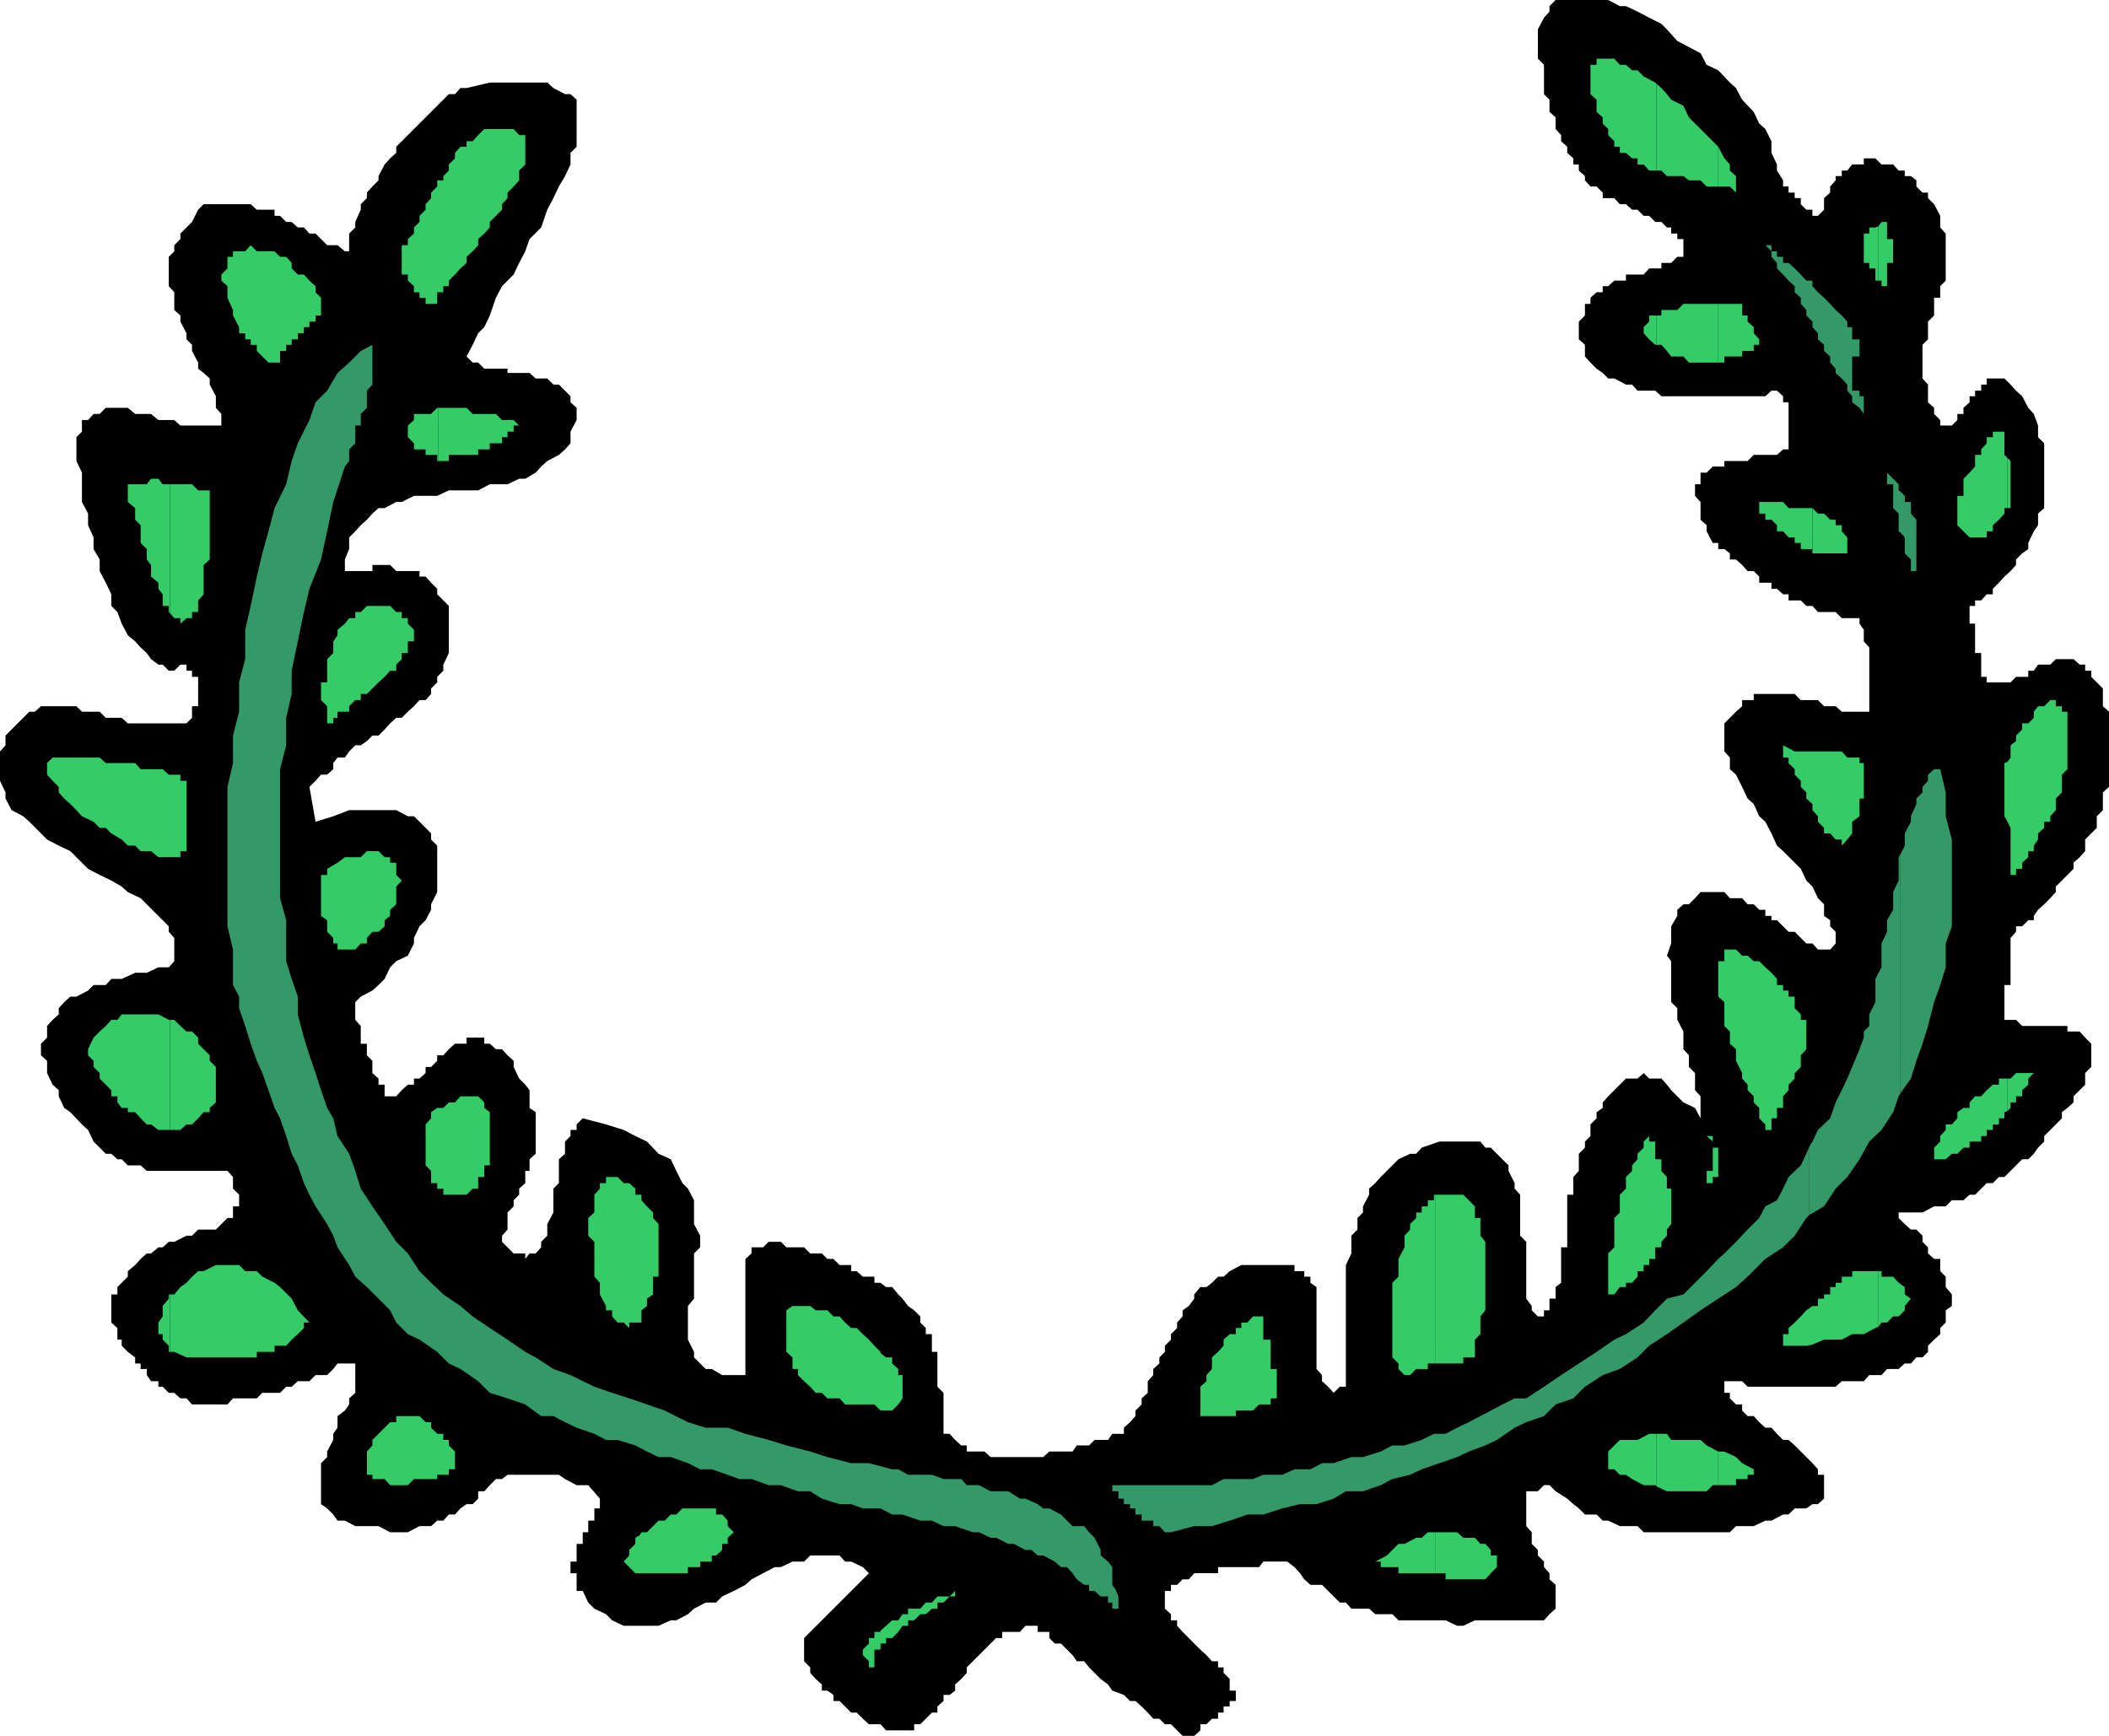
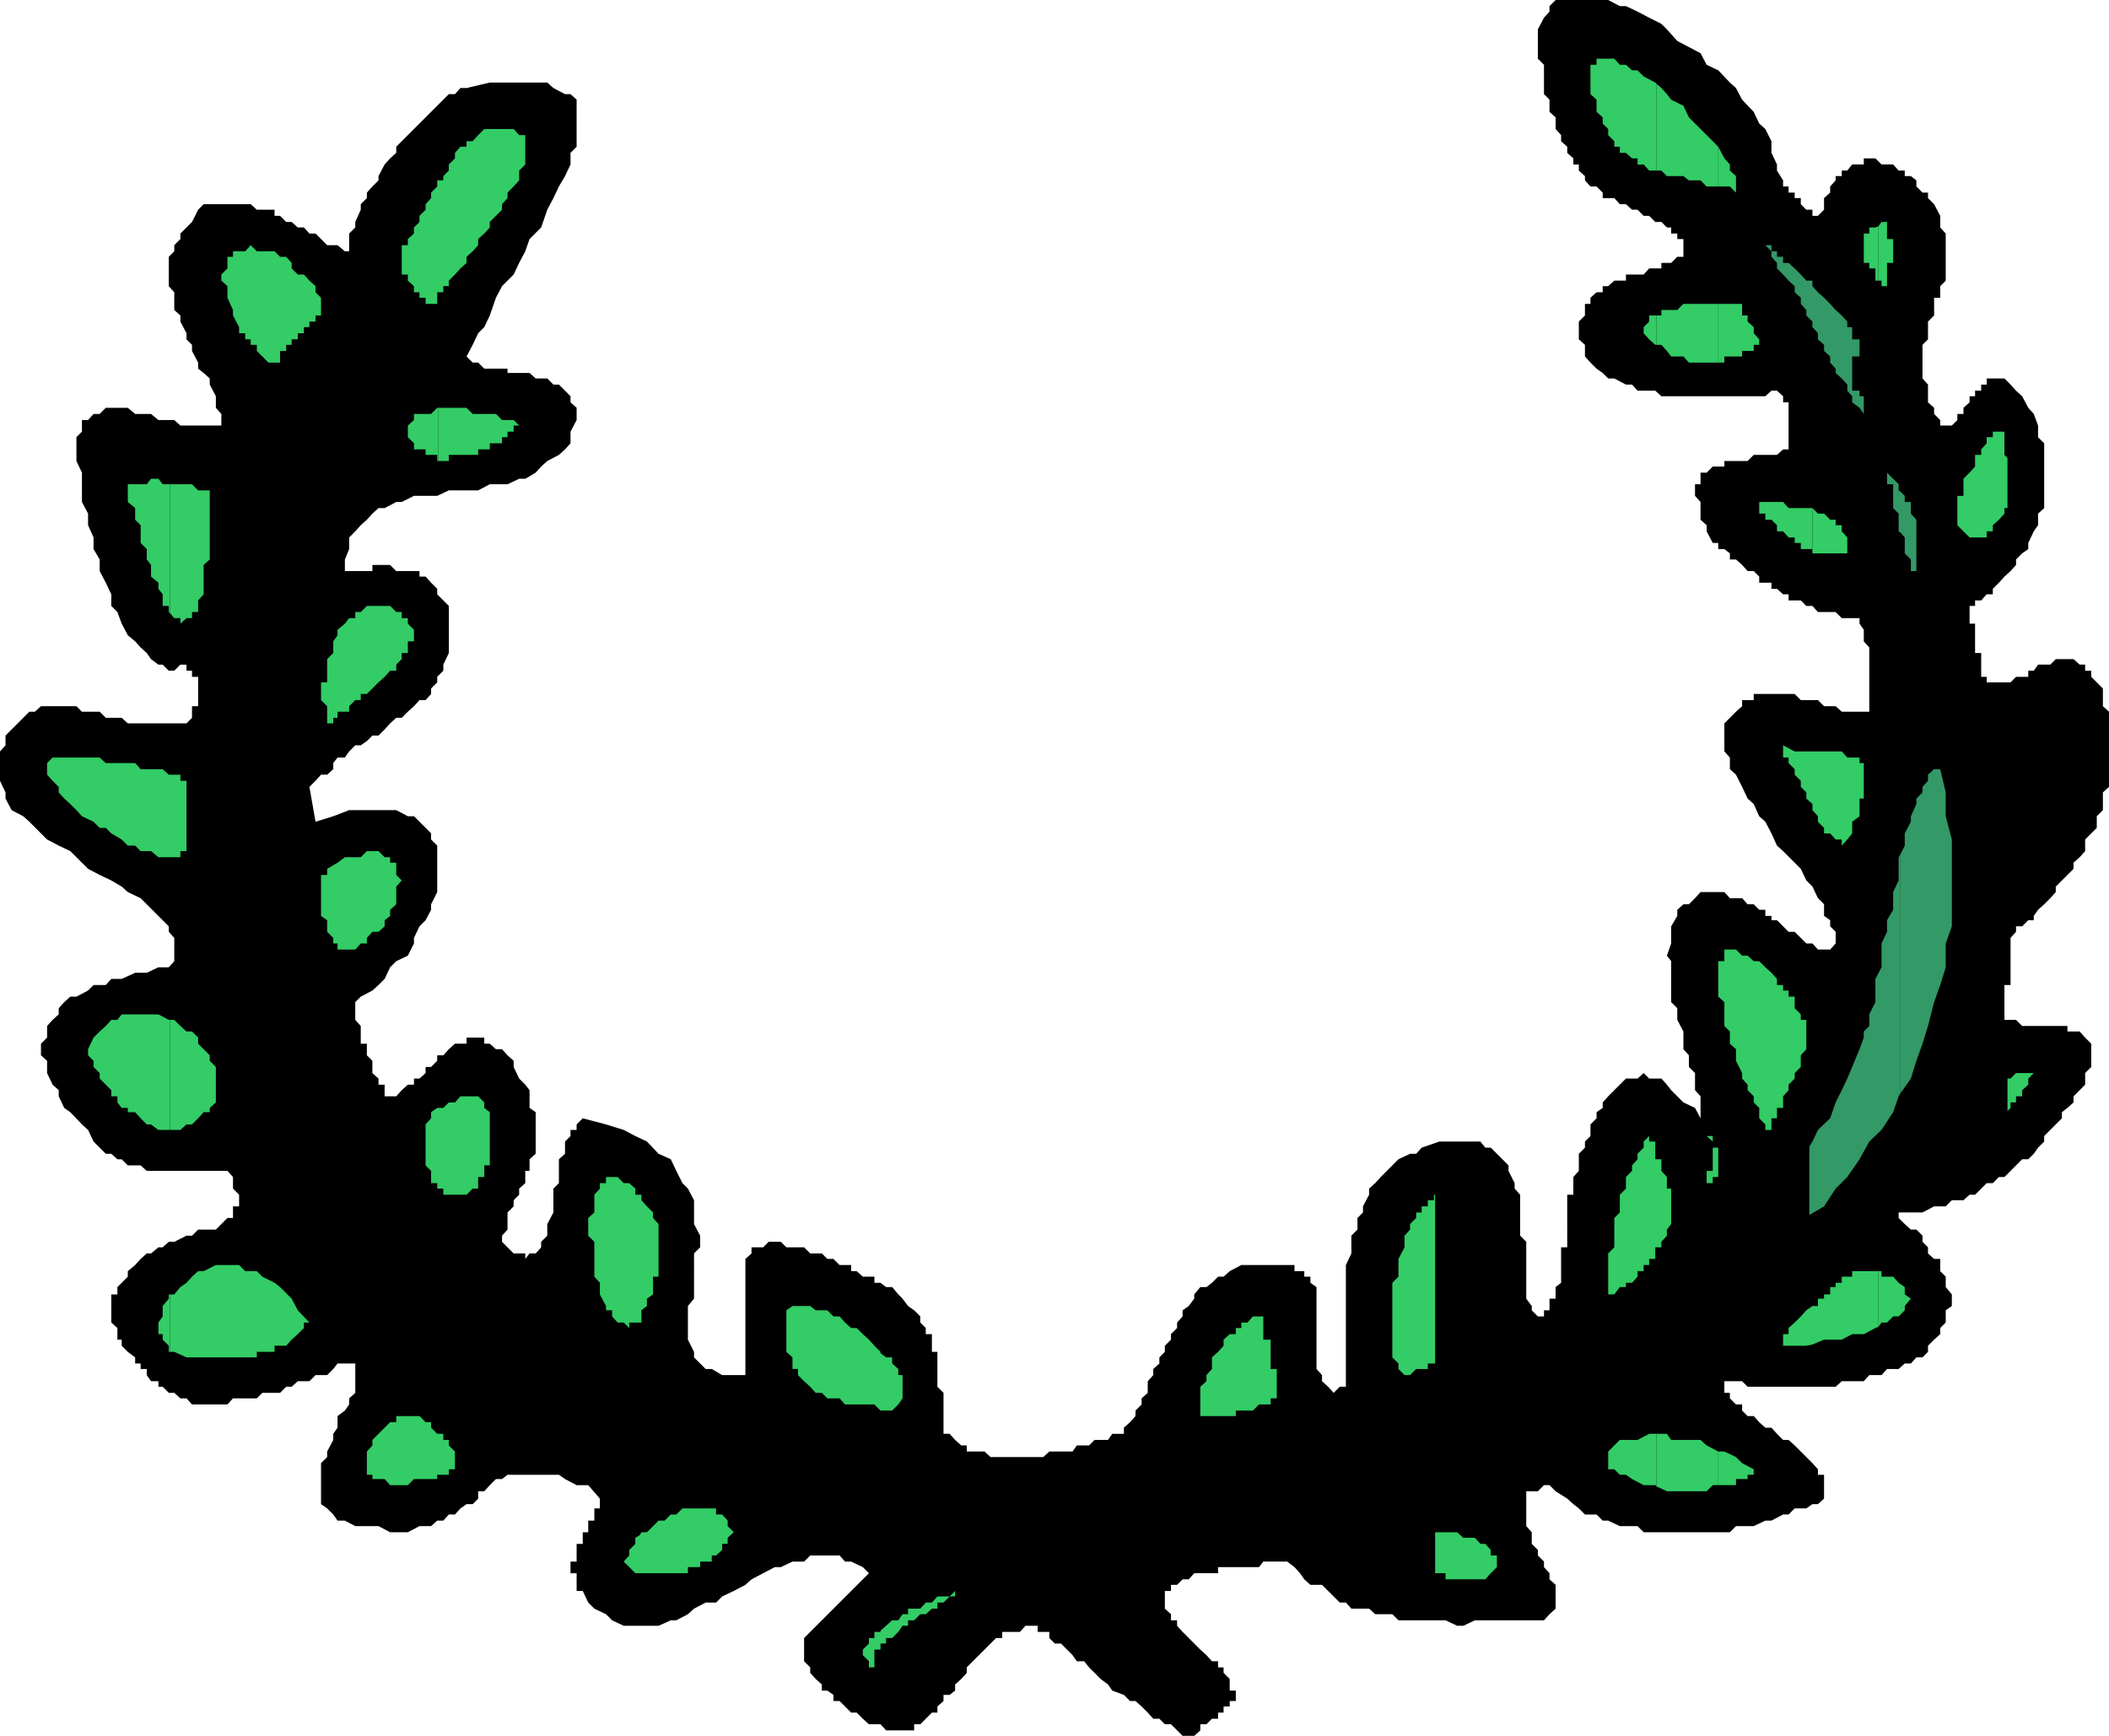
<svg xmlns="http://www.w3.org/2000/svg" width="344.902" height="283.898">
  <path d="M196.3 283v-1h1l.9-.902h1v-1h.902v-1h1v-.899h1V276.5h-1v-1.902l-1-1v-.899h-.903v-1h-1l-.898-1-1-.898-1-1-.899-.903-1-1-.902-1V265h-1v-1l-1-.902v-2.899h1v-1h1l.902-.898h1l.899-1h3.898v-1h6.703l.7-.903h3.898l1.2.903.902 1 .699 1 1 .898h1.898l1 1 .903.899 1 1h1l.898 1h2.902l1 .902h2.797l1 1h7.703l1.899.898h1l1.898-.898H252.5l.902-1 1-.902v-3.899l-1-.898v-1l-.902-1v-.903l-1-1v-.898l-1-1v-1.902l-.898-1v-5.7h1.898l1-1h.902l1 1 1.899 1.2 1 .902.898.7 1 1h1.903l1 1H263l1.902.898h2.899l1 1h14.101l1-1h2.899l1.898-.899h1l1.903-1h.898l1-1h1.902l1-.699h.899l1-.902v-3.899h-1v-.898l-.899-1-2.902-2.903-1-.898h-.898l-1-1-.903-1h-1l-1-.902-.898-1h-1l-.899-.899v-1h-1l-1-1v-.898H282v-1.903h2.902l.899.903h14.398l1-.903h3.602l.898-1h2l.903-1h1.898l1-.898h1l.902-1h1l.899-.902v-1l1-1 1-.899v-1l.898-.898v-2l1-.703v-1.899l-1-1.199v-1.7l-.898-.902v-2h-1l-1-.898v-1l-.899-.902v-1l-1-1h-.902l-1-.899-1-1v-.898h3.902l1.899-1h1.898l1-1h1.903l1-.903H323l1-1 .902-.898h1l1-1h.899l1-1 .898-.902 1-1h1l.903-.899.699-1 1-1v-.898l1-1 .898-.903 1-1v-1l.903-.699 1-.898v-1l1-1 .898-.903V175.5l1-1v-3.8l-1-1-.898-1h-2v-.9h-7.403l-1-1h-1.898v-5.702h1v-7.7l.898-1v-.898h1l1-1h.903v-.7l.699-1 1-.902 1-1 .898-1V145l2.903-2.902v-1l1-.899.898-1v-1.898l1.902-1.903V133.5l1-1v-2.902l1-.899v-12.3l-1-.899v-2.902l-1-1-.902-.899v-1h-1v-1h-.898l-1-.898h-2.903l-.898.898h-2l-.7 1h-.902v1h-2l-.898.899h-3.899v-.899H324v-3.898h-1V102h-.898v-2.902H323v-.899h1l.902-1h1v-.898l1-1 .899-1 1-.903.898-1V91.5l1-1 1-.7v-1l.903-1.902.699-1V84l1-.902V72.5l-1-1v-1.902l-.7-1.899-.902-1-1-1.898-1-.903-.898-1-1-1h-2.899v1H324v1h-1v.903h-.898v1l-1 .898v1h-1v1l-.903.899h-1.898v-.899l-1-1v-1l-1-.898v-2.903l-.899-1v-5.5l.899-.898v-2.902l1-1v-2.899h1v-1.898l.898-.903V38.2l-.898-1v-1.898l-1-1.903-1-1V31.5h-.899l-1-1v-1l-.902-.7h-1v-.902h-1l-.898-1h-1.903l-1-1h-1.898v1h-1.899l-.8 1h-.903v.903h-1v.699l-.898 1v1l-1 .898v1.903l-1 1h-.899v-1h-1l-.902-.903v-1h-1V31.5h-1v-1h-.898v-1l-1-1.602v-1L289.699 25v-1.902l-1-2-1-.899-.898-1.898-1.899-2-1-1.903-1-.898-1.902-2-1.898-.902-1-1.899-1.903-1-1.898-1-1.7-1.898-.902-.903-2-1-1.898-1L265.902 1h-1L263 0h-8.598l-1 1v.898l-.902 1-1 1.903v4.797l1 1v4.8l.902.903v2l1 .898v1.899l.899 1v1l1 .902v1l1 .898v1h.898v1l1 .903v.699l.903 1h1l1 1v.898H264l.902 1h1l1 .903h.899l1 1h.898l1 1h1l.903.898h.699v1h1v.899h1V42h-1l-1 1h-1.602v.898h-2l-.898 1h-2.899v1H264l-1 .903h-.898v1h-1l-1 .898v1h-.903v1.899l-1 1V55.5l1 .898v1.903l.903 1 1 1 1 .699.898.898h1l1.902 1h1l.899 1h2.898l1 .903h17l1-.903h.903l1 .903v1h.898V73.5h-.898l-1 .898H286.8l-1 1H282v.903h-1.898l-1 1h-1v1.898h-.903v1.899l.903 1V85l1 .898v1l1 1.903H281v1h1l.902.699v1h1l1 .898.899 1h1l.898.903v1h2v1h.903l1 .898h.898v1h2l.902.899h1l.899 1h2.898l1 1h2.903V102l.699 1v1.898l.898 1v10.5h-4.5l-1-.898h-1.898l-1-1H294.5l-1-1h-6.7v1h-1.898v1l-1 .898-1.902 1.903v4.597l.902 1v1.903l1 .898 1 2 .899 1.899 1 .902.898 2 1 .898 1 1.903.903 2 1 .898 2.898 2.899.902 1.902 1 1 .899 1.898 1 1v1.903l1 .699v1l.898.898v1.903l-.898 1h-2l-.899-1h-1l-1.902-1.903h-1l-1.898-1.898h-.903v-.7h-1v-1h-1l-.898-.902h-1l-.899-1h-2l-.902-1h-3.898l-.903 1-1 1h-.898l-1 .903v1l-1 1.699v2.8l-.7 2 .7.9v6.698l1 1v1.903l1 1.898v2.899l.898 1v1.902l1 1v2.8l.903 1v3.598l-.903-1.699-1.898-.898-2-2-.7-.903-.902-1h-2l-.898-.898-1 .898h-1.899L263 179.301l-.898 1v.898l-1 .7v1l-1 1v1.902l-.903.898v1l-1 1v2.801l-.898 1v2.898h-1V204h-1v5.8l-.899.7v1.898h-1v1.903h-.902v1h-1l-1-1v-.703l-.898-1.2v-9.3l-1-1v-6.7l-.903-1v-.898l-1-2v-.902l-2.898-2.899h-.899l-.8-1h-6.7l-2.902 1-.898 1h-1l-1.903.899-1 1-.898.902-1 1-.899 1-1 .898v1l-1 1.903v1l-.902.898v1.899l-1 1V205l-.898 1.898v19.903h-1l-1 1-.903-1-1-.903v-1l-.898-1V210.5l-1-.7v-1h-1v-.902h-1.602v-1H203l-1.898 1-1 .903h-.903l-1 1-.898.699h-1l-1 1.2v.698l-.899 1.2-1 .703v1l-.902 1v.898l-1 1v.899l-1 1v1l-.898.902v1l-1 .898v1l-.903 1v1.903l-1 .898v1l-1 1v.899l-.898 1-1 .902v1h-1.899l-.703 1H179l-.898.898h-2l-.7 1h-3.8l-1 .903H162l-1-.903h-2.898v-1h-.903l-1-.898-.898-1h-1v-6.7l-1-1v-5.702h-.899v-2.899h-1v-1l-.902-.898v-1l-1-1-1-.703-.898-1.2-.7-.699-1-1.199h-1l-.902-.7h-1v-1h-1.898l-1-.902h-.903v-1h-1.898l-1-1h-1l-.899-.898H132.5l-1-1h-2.898l-.903-.902h-2l-.898.902h-1.899v1l-1 .898v19h-3.8l-1.7-1h-1L114.5 223l-1-1v-.902l-1-2v-5.5l1-1.2V205l1-1v-1.902l-1-1.899v-3.898l-1-1.903-.898-.898-1-2-.903-1.902-2-.899-1.898-2-1.899-.898-1.902-1-2.898-.903-3.801-1-1 1v.903h-1v1l-.899.898v2l-1 .899v3.902l-.902.898v3.903l-1 1.898v1.899l-1 1V204l-.898 1h-1l-.7.898V205H84l-1-1-.898-.902v-1l.898-1V198.3l1-1v-1l.902-.903v-1l1-.898v-2h.7v-1.902l1-.899v-6.8l-1-.7V178.3l-.7-.903-1-1L84 174.5v-1l-1-.902-.898-1h-1l-1-.899h-.903v-1h-2.898v1h-1.899l-1 .899-.902 1h-1v.902l-1 1h-.898v1l-1 .898h-.903v1h-1l-1 .903-.898 1h-1.899v-1.903h-1v-1l-1-.898v-2l-.902-.902v-1.899h-1v-2.898l-.898-1v-2.903L59 163l1.902-1 1-.902 1-1 .899-1.899 1-1 1.898-.898 1-2v-.903l.903-1.898 1-1 .898-1.7v-.902l1-2v-7.597l-1-1v-1l-.898-.903-1-1-.903-.898h-1l-1.898-1h-7.7l-2.601 1-2.898.898-1-5.699 1-1 .898-1h1l1-.898v-1l.7-.903h1.202l.7-1 1-1H59l1-.699.902-.898h1l1-1 .899-1 1-.903h.898l1-1 1-.898.903-1h1l.898-1v-.902l1-1v-.899l1-1v-1l.902-1.898v-7.703l-.902-.899-1-1v-.898l-1-1-.898-1h-1v-.903H64.8l-1-1h-2.899v1h-4.5V91.5l.7-1.7v-1.902l1-1 .898-1L60 85l.902-1 1-.902h1l1.899-1h.898l2-1H71.5l1.902-.899H78.2l1.903-1H83l1.902-.898h1l1.7-1 .898-1 1-.903 1.902-1 1-.898.899-1v-1.902l1-1.899v-2l-1-.898v-1l-.899-.903-1-1H90.5l-1-1h-1.898l-1-.898H83v-.7h-3.8l-1-1h-.9l-1-1 1-1.902.9-1.898 1-1 .902-1.902 1-2.899 1-1.898L84 44.898 84.902 43l1-1.902.7-2 1.898-1.899 1-2.898 1-1.903.902-1.898 1-1.7.899-1.902V25l1-1v-7.7l-1-.902h-.899l-1.902-1-1-.898h-9.398l-3.801.898h-1l-.899 1h-1l-4.8 4.801-.903.899-2 2-.898.902v1l-1 .898-.899 1-1 1.903v.699l-1 1-.902 1v.898l-1 1v.903l-.898 2v.898l-1 1v2.899h-.7l-1.203-1H53.5l-1.898-1.899h-1l-.903-1h-1l-1-.898h-.898l-1-1h-.899v-1H42l-1-.903h-7.7l-.898.903-1 2-.902.898-1 1v.899l-1 1v1l-.898.902v4.8l.898 1v2.9l1 .898v1l1 1.902v1l.902.898v1l1 1.903v1l.899.699 1 .898v1l1 1.903v1.898l.898 1v1.899H29.5l-1-.899h-2.598l-1.203-1h-2.597l-1.2-1h-3.601l-1 1h-1l-.899 1h-1v1.899l-.902.902v3.898l.902 1.903v4.797l1 1.902v1.898l.899 2v1.903l1 1.699v1.898l1 1.903.898 1.898v1.899l1 1 .703 1.902 1 1.898 1.2 1 .898 1 1 .903.7 1 1.202.898h.7l1 1h.898l1-1h1v1h.902v1h1v4.801h-1v1.898l-.902.903h-9.598l-1-.903h-2.601l-1-1h-2.899l-.902-.898H6.7l-1 .898h-.9l-1 1-.898.903-2 2v1.597l-.902 1v4.801l.902 1.899v1l1 1.902 1.899 1 1 .898 1.898 1.903 1 1 1.903 1 1.898.898 1 1 1.902 1.899 1.899 1 1.898.902 1.703 1 1 .898 2.098 1 4.602 4.602v.898l.898 1v3.801l-.898 1h-1.7l-1.902.899h-1.898l-2.2 1H18.2l-.898 1h-2l-.899.902-1.902 1h-1l-1 .898-.898 1v1l-1 .903-.903 1v1.898l-1 1v1.899l1 .902v2l.903 1.898 1 .903v1l.898 1.898 1 .7 1.902 2 1 .902.899 1.898 2 2h.898l1 .899h.703l1 1H23l1 .902h13.2l.902 1v1.898l1 1v1.903h-1v1.898h-.903l-1.898 1.899h-2.899l-1 1H30.5l-2 1h-.898l-1 .902h-.7l-1.203 1H24l-1 .898-.898 1-1.2 1v.903l-1 1-.703.699v1.2h-1v4.6l1 .9v1.898h.703v1l1 1 1.2.902v1H23v.898h1v1l.7 1h1.202v.903h.7l1 1h.898l1 .898h1l.902 1H37.2l.903-1H42l.902-.898h2.899l1-1h.898l1-.903h1.903l1-1H53.5l1-1 .7-.898h2.902v4.8l-1 .9v1l-.7 1-1.203.898v1.902l-.699 1v1l-1 1.898v.903l-1 1V246l1 .7 1 1 .7 1h1.202l1.7.898h3.8l1.899 1h2.898l1.903-1H70.5l1-.899h1l.902-1h1l.899-1 1-.699h1l.898-.902v-1.2h1l.903-1 1-1h1L83 241.2h8.402l1 .7 1.899 1h1.898l1.903 2.199v1.601h-.903v2h-1v1.899h-.898v1.902h-1v2.898h-1v1.903h1v2.898h1l.898 1.899 1 1 1.903.902 1 1 1.898.898h5.7l2-.898h.902l1.898-1 1-.902 1.902-1h1.7l1-1L120 260.2l1.902-1 1-.898 3.797-2h1l1.903-.903h1.898l1-1h4.8l.9 1h1l1.902.903 1 1-10.602 10.597v3.801l1 1v.899l.902 1 1 .902v1h.899l1 .7v1h1l1.898 1.898h.903l1 1 1 .902H144l.902 1h4.598v-1h1l1.902-1.902h.899v-1l1-.899v-1h1l.898-.699v-1l1-.902.903-1v-.899l4.8-4.8h1v-1h2.899l.898-1h2v1h1.903v1l.898.902h1l1 1 .902.898.7 1h1.199l.8 1 1.899 1.899 1.2.902.702 1 1.899.7 1 1h.898l1 .898 1 1 .903 1h1l.898.902h1l1 1 .902.898h1.899l1-.898" />
  <path fill="#3c6" d="M198.2 231.598h3.902v-.899h2.8l1-1h1.899v-1h1v-4.8h-1v-4.801h-1.2V215.3h-.699v-1 1h-1l-.902 1h-1v.898h-.898v1h-1l-1 .899v1l-.903 1-1 .902v1.898l-.898 1v1l-1 .903v4.797h1.898M27.8 221.098h.7l2 .902H42v-.902h2.902v-1h1.899l.898-1 1-.899 1-1v-.898h.903l-1.903-2-1-1.903-1.898-1.898-.899-.7-2-1-.902-.902h-1.898l-1-1H35.3l-2 1h-.899l-1 .903-.902 1-1 .699-1 1.2h-.7v9.398" />
  <path fill="#3c6" d="M27.8 211.7h-.198v.698l-1 1.2v1.703l-.7 1v1.898h.7v.899l1 1v1h.199v-9.399M27.8 184.8h1.7l1-.902h.902l1-1 .899-1h1v-.699l1-.898V174.5l-1-1v-.902l-1.899-1.899v-1l-1-1H30.5l-1-.898-1-1h-.7v18" />
  <path fill="#3c6" d="M27.8 166.8h-.198l-1.7-.902h-6l-.703.903h-1l-.898 1-1 .898-1 1-.899 1.899v1l.899.902v1l1 1v.898l1 1 .898.903v1h1v1l.703.898h1v.7h1.2l.898 1 1 1h.7l1.202.902h1.899v-18M27.8 140.2h1.7v-1h1v-11.5h-1v-1h-1.7v13.5m0-13.5h-.198l-1-.9H23l-.898-1H17.3l-1-.902H8.6l-.902.903v1.898l.903 1 1 1v.899l.898 1 1 .902 1 1 .902 1 1.899.898 1 1h1l.898.903 1.703 1 1 1h1.2l.898.898h1.7l1.202 1H27.8v-13.5m0-26.399.7.798h1V102l1-.902h.902v-1h1v-1.899l.899-1v-4.8l1-.899V80.2h-1.899l-1-1h-3.601v21.1" />
  <path fill="#3c6" d="M27.8 79.2h-1.198l-.7-.9H24.7l-.699.9h-3.098v2.898l1.2 1V85l.898.898v2.903l1 1V91.5l.7.898v1.903l1.202 1v1l.7.898v1.899h1v1l.199.203V79.199M52.5 149.098v.703l1 .699v1.898l1 1v.903h.7v1h2.902l.898-1h1v-.903l.902-1h1l1-.898v-1l.899-.7v-1l1-.902V145l.898-1-.898-.902v-2h-1v-.899h-.899l-1-1H60l-1 1h-2.598l-1.203.899-1.699 1v1h-1v6m0-36.298v1.7l1 1v2.8h1v-.902h.7v-1h1.902v-.898l1-1H59v-1h1l1.902-1.902 1-.899.899-1h1v-1l.898-.898v-1h1v-1.903h1V103l-1-1v-.902h-1v-1h-.898l-1-1H60l-1 1h-.898v1h-1l-.7.902-1.203 1v.898l-.699 1v1.903l-1 1v3.797h-1v1.203m0-62.101v-2l-.898-.9v-1l-1-.902-.903-1h-1l-1-1V43l-.898-1h-1l-.899-.902H42l-1-1-.898 1h-2V42h-.903v1.898l-1 1v1l1 .903v1.898l.903 2v.899l1 1.902v1h1v1H41v.898h1v1l1.902 1.903h1.899v-1.903h1v-1h.898V55.5h1v-1h1v-1h.903v-.902h1v-1h.898v-.899M71.7 241.2h1.702v-.9h1v-2.902l-1-1v-.898H72.5v-1h-.8v6.7m0-6.7h-.2l-1-1v-.902h-.898l-1-1H64.8v1h-1l-.899.902-2 2v.898l-.902 1v3.801h.902v.7h2l.899 1h2.898l1-1H71.5v-.7h.2V234.5m0-40.102h.8v1h3.8l1-1h.9V192.5h1v-1.902h.902v-8.7l-.903-.699v-.898l-1-1h-2.898l-.899 1h-1l-.902.898h-.8v13.2m0-13.199h-.2l-1 .698v1l-.898 1v6.7l.898.902v2h1v.898h.2V181.2m0-105.802h1.702v-1H78.2V73.5h1.903v-1h2v-1H83v-.902h1v-1h.902L84 68.699h-1.898l-1-1H77.3l-1-1h-4.602v8.7" />
  <path fill="#3c6" d="M71.7 66.7h-.2l-1 1h-2.8v1l-1 .898V71.5l1 1v1h1.902v.898H71.5v1h.2V66.7m0-18.9h.8v-1h.902v-.902l1-1 .899-1 1-.898v-1l1-.902.898-1v-1l1-.899.903-1v-.898l2-2v-.903l.898-1V31.5l1-1 .902-1v-1.602l1-1v-4.8h-1l-.902-1h-4.8l-1 1-.9 1h-1V24h-1l-.898 1v.898l-1 1v1l-.902.903v.699h-.8v18.3m0-18.3h-.2v1l-1 1v.898l-.898 1v.903l-1 1v1l-.903.898v1l-1 .899v1h-1v4.8h1v1l1 .903v1h.903v.898h1v1H71.5v-1.898h.2V29.5m32.902 227.8h7.898v-1h2v-.902h1.902v-1h.7l1-.898v-1H119v-1l1-.902-1-1v-.899l-.898-1h-1v-1h-5.5l-1 1h-.903l-1 1h-1l-1.898 1.899h-.899l-.3.5v6.203m0-6.203-.7.402v1l-1 1v.898l-.902 1 1.902 1.903h.7v-6.203m0-34.798h.3v-2l.899-.702v-1.2l1-.699v-2.898h.898v-8.602l-.898-1v-.898l-1-1-.899-1v-.903h-.3v20.903m0-20.903h-.7v-1l-1-.898H102l-1-1h-1.898v1h-1v.898l-.903 1v2.903l-1 .898v2.899l1 1v5.703l.903 1v1.898l1 1.899v.703h1v1l.898 1h1l.902.898v-.898h1.7v-20.903M144 268.8h.902v-.902h1l1-1 .7-1h.898V265h1l1-1h.902l1-.902h.899v-1h1l1-1h-2l-.899 1h-1l-.902 1h-2V264h-.898l-.7 1h-1l-1 .898-.902.801v2.102m0-2.101v.198h-1v1h-.898v.903l-1 1v.898l1 1v1H143v-2.898h1v-3.102m0-35.999h1.902l1-1 .7-1v-3.802h-.7v-1l-1-.898v-1h-1l-.902-.7v9.4m0-9.4v-.202l-1-1-.898-1-1-.899-1-1h-.903l-1-.898-.898-1h-1l-1-1h-1.899l-.902-.703h-2.898l-1 .703v6.797l1 .902v1.898h.898v1l1 1 1 .903.902 1h1l.899.898h2l.898 1H143l1 1v-9.398m90.7 35.999h1.702v1h6.5l.899-1 1-1v-1.902h-1v-.898l-.899-1h-.8l-.903-1h-1.898l-1-.902h-3.602v6.703" />
-   <path fill="#3c6" d="M234.7 250.598h-1.2l-1 .902h-.898l-1.903 1h-1l-1.898 1.898-1.899 1h.899v.903h2.898v1h6v-6.703M234.7 223h4.6v-1h1.9v-2.902l.902-.899v-2.898l.8-1v-11.203l-.8-1v-2.899h-.903v-1.898l-1-1-.898-.903h-4.602V223" />
  <path fill="#3c6" d="M234.7 195.398h-.2v.903h-1v1h-1v1h-.898v.898l-1 1v.899l-.903 1V204l-1 1.898v2.903l-1 1V222l1 1v.898l1 1h.903l1-1h1.898V223h1.2v-27.602m36.202 47.7 1.7.8h6.5l1-1H281v-5.5l-1.898-1-1-.898H273.3l-.7-1h-1.699v8.598" />
  <path fill="#3c6" d="M270.902 234.5H269.7l-1.898 1h-2.899l-.902.898-1 1v2.903h1l.902.898h1l1 .7 1.899 1h1.898l.203.199V234.5m-.001-30.5h.797v-.902l.903-1v-1l.699-.899v-5.8h-.7V192.5l-.902-1v-1.902h-.797V204m0-14.402h-.203v-2.899h-1v-.898l-.898.898v1l-1 1v.899l-.899 1v.902l-1 1v1.898l-1 1v2.903l-.902.898V204l-1 1v6.7h1l.902-1.2h1v-.7h1l.899-1v-.902h1v-1h.898v-1h1V204h.203v-14.402m0-133.2h.797l.903 1 .699.903h2l.898 1H281v-9.602h-5.7l-1 1h-2.6v.899h-.798v4.8" />
  <path fill="#3c6" d="M270.902 51.598H269.7v1l-.898.902v1l.898 1 1 .898h.203v-4.8m-.001-23.7h.797l.903.903h2.699l.898.699h1.903l1 1H281V24l-.898-.902-2-2-.903-.899-1-1-.898-1.898-2-1-.7-.903-.902-1-.797-.699v14.2" />
  <path fill="#3c6" d="m270.902 13.7-.203-.2-1.898-1-1-1h-.899l-1-.902h-1l-.902-1h-2.898v1h-1v4.8l1 .903v2l1 .898v1l.898.899v1l1 1V24h.902v1h1l1 .898h.899v1h1l.898 1h1.203V13.7M281 242.898h2.902v-1h1.899v-.699h1v-.898l-1.899-1-1-1-1.902-.903h-1v5.5m0-53V187.7h-.898v3.801h-1v2h1v-1H281v-2.602M281 163l1 .898v3.903l.902.898v2l1 .899v1.902l1 2v.898l.899 1v.903l1 1v1l.898.898v1.7l1 1v.902h1v-1.903h.903V181.2h1v-1.898l.898-1v-.903l1-1v-.898l1-1v-1.902l.902-1V166.8h-.902v-.903l-1-1V163h-1v-1h-.898v-.902h-1v-1l-.903-1-1-.899-1-1h-.898l-1-.898h-.899l-1-1H282v1.898h-1V163m0-103.7h1v-1h2.902v-.902h1.899v-1h.898V55.5l-.898-1v-1l-1-.902v-1h-.899v-1.899H281v9.602m0-28.801h1.902l1 1v-2.7l-1-.902v-1l-.902-1L281 24v6.5m15.402 189.398 1.899-.8h2.898l1.703-.899h1.899l1.898-1 .5-.199v-9.102h-4.297v.903H301.2v1h-1v.699h-.898v1.2h-1v.698h-1v1.2h-.899v6.3m-.001-6.3-1 .703-.902 1-1 1-1 .898v1h-.898v1.899h3.8l1-.2v-6.3m0-82.098v1l.899 1v.898l1 1v.903h1l.898 1h1v1l.903-1 .8-1v-1.903l1.2-.898v-2.902h.699V124.8h-.7v-.903h-2l-.902-1h-4.797v8.602m0-8.601H293.5l-1.898-1v2h.898v.903l1 1v.898l1 1v1l.902.899v1l1 .902v-8.602m0-33.098v.7h5.7v-2.602l-.903-1v-1h-1V85h-.898l-1-1h-1l-.899-.902V89.8" />
  <path fill="#3c6" d="M296.402 83.098H292.5l-.898-1h-3.903v1h-.898.898V84h1v1h1l.903.898v1h1l.898 1h1v.903h1v1h1.902v-6.703M307.2 217l.5-.7h.902l1-1h.898l1-1v-.702l1-1.2-1-.699V210.5l-1-.7-.898-1h-1.903v-.902h-.5V217m.001-171.102h.5v.903h.902V43h1v-3.902h-1V36.3h-.903l-.5.699v8.898" />
  <path fill="#3c6" d="m307.2 37-.5.2h-1v1h-.9V43h.9v.898h1v2h.5V37m21.1 144.7.5-.5v-.9h.9v-1h1v-1l1-.902v-1l.902-.898h-2.903l-.898.898h-.5v5.301" />
-   <path fill="#3c6" d="M328.3 176.398h-1.398v1h-1l-1 .903-.902 1h-1l-.898 1v.898h-1l-1 .7v1l-.903 1h-1v.902l-.898 1v.898l-1 1v1.899h1.898l1-.899h.903l1-1h1v-1H324v-.898h.902v-1h1v-.903h1v-1h.899v-1l.5-.199v-5.3m-.001-42.001.5 1v7.7h.9v-1h1v-1l1-.899v-1h.902v-.898l.699-1v-1l1-.903v-1h1v-.898l.898-1v-1.902l1-1v-2.899l.903-.898v-9.403h-.903v-.898h-1v-1h-.898l-1 1h-1l-.7.898v1l-.902.903h-1v1l-1 1v.898l-.898.7v2l-.5.699v9.8m-.001-9.8-.5.203v8.699l.5.898v-9.8m0-41.5h.5v-7.7l-.5-.5v8.2" />
  <path fill="#3c6" d="m328.3 74.898-.5-.5v-3.8h-1.898v.902h-1v1l-.902 1v.898h-1v1.903l-.898 1-1 1v2.797h-1v4.8l2 2h2.8v-1h1v-1l1-.898.899-1v-.902h.5v-8.2M155.3 261.098h.9v-.899zM280.102 187v-1.2h-1l1 .9v.3" />
-   <path fill="#396" d="M182.402 263.098h.5v-2l-.5-1.2v3.2m0-3.2-.5-.699v-2.898l-.703-.903-1.199-1v-.898l-1-2-.898-.902-.801-1h-1.899l-.902-.899-1-1-1.898-1h-1l-.903-.699-2-.902h-.898l-1.899-1.2H162l-1.898-1h-2l-.903-1h-2.898l-1.899-.699H148.5l-1.598-.898h-1l-3.8-1h-2.903l-3.898-1-2.801-.903-3.898-1-2.903-.898-3.797-1-2.902-1h-3.598l-2.902-.902-3.8-1.899-5.798-2-2.8-.898-2.903-1-3.898-1.903-2.801-1L87.602 222l-1.7-.902-2.902-2-2.898-1.899-2.801-1.898-2-1.703-2.801-1.899-2-1.898-1.898-1.903L66.699 205l-1.898-1.902-1.899-2.899-2-2.898L59 194.398l-.898-2.898-1-2.8-1.903-2.9-.699-2.902-1-1.699-1-2.898-.898-2.801-1-2.902-.903-2.899-1-3.8V163l-1-2.902-.898-2.899V150.5l-1-3.602v-21.097l1-3.903v-4.5l.898-3.898v-3.8l2-9.602.903-3.797L52.5 91.5l1-4.602 1-4.8 1.902-5.797.7-.903V73.5l1-1v-2.902H59v-1.899l1-1v-2.8l.902-1v-6.5l-1.902 1-1.898 1.902L55.199 61 53.5 63.898l-1.898 1.903-1 2.898-1.903 3.801-1 2.898-.898 3.801-1.899 3.899-1 3.8-1 3.602L42 94.3l-1 4.798-.898 3.902v4.8l-1 3.798v4.8l-1 3.903v4.5l-.903 3.898V151.5l.903 3.8v5.798l1 1.902v1.898l1 2.903.898 2.898 1 2.801.902 2 1 2.8 1 2.9.899 1.698 1 2.903.898 2.898 1 1.899 1 2.902.903 1.898 1 1.903 1.898 2.898 1 1.899.7 1.902 1.902 2.898 1 1.903L60 210.5l1.902 1.898 1.899 1.903 1 2 1.898 1.898 1.903.899 2.898 2L73.402 223l1.899.898 2.898 2 1.903 1.903 2.898.898 2.902 1 2.598 1.899h2l1.902 1 1.899.902 2.898 1 1.903 1H101l2.902.898 1.899 1 1.898.903h2l2.801 1 2 1h1.902l2.598.898 1.902.7h2l2.797 1h2l2.801 1h2l1.902 1.199 2.899.902h1.898l1.903.7H144l1.902 1h1.7l2.898 1h1.902l1.899.898h1.898l2.903 1h1l1.898.902h.902l2 1h.899l1.898 1h1l1 .898h.903l1.898 1 1 .903h1l.902 1 .7 1 1.199.898h.8v1H179l1 .899h1.2v1h.702v1h.5v-3.2m0-16h.5v1.2h.899V246h1v.7h.898v1h1v1h1.903v.898h1l.898 1h1l3.8-1h2.9l2.902-.899 2.898-1h2.602l3.097-1 2.903-.699h2.699l2.8-.902 2-1.2h2.801l2.899-1 1.898-1 2.903-.699 1.898-.898 2.902-1 2.899-1 1.898-.903 2.703-1 1.899-.898 2.898-2 1.903-.902 2.898-1 1.902-1.899 2.899-1 1.898-1.898 2.903-1.903 2.8-1 2.899-1.898 1.898-1.902 2.903-1.899 2.699-1.898 2.8-2 2.899-1.903 2.902-1.898 1.899-1.7 2.898-2.902 2.903-1.898 1.898-1.902 1.902-2.899.5-.5V187.5l-.5 1.2-.902 1.898-2 1.902-.898 1.898-1 1.903-1.903 1-1 1.898-1.898 1.899-1.899 2L282 205l-1 .898-1.898 2-3.801 3.801-2.7.7-1.902 1.902-1.898 2-2.899 1.898-1.902.899-2.898 2-2.903 1.902-2.898 1.898-2.801 1.903-2.898 1.898h-1.903l-2 1-1.898 1-1.7.899-1.902 1-1.898.902-1.899 1H234.5l-2 1-2.8.898h-2l-1.9 1-2.898.903H221l-2.898 1h-1.903l-1.898 1h-2.602l-2 .898h-3.097l-1.7.7h-4.8l-1.903 1h-15.797v1m0-1.001h-.5v1h.5v-1" />
  <path fill="#396" d="m295.902 198.7 2.399-1.4 1.898-2.902 1.903-1.898 2-2.902 1.597-2.899 2-1.898 1.903-2.903.898-2.597.3-.5v-39.102l-.3.5V144l-.898 1.898v2.903l-1 1.699v1.898l-.903 1.903v3.898l-1 1.899v3.8l-1 2v1.903l-.898.898v1l-.7 1.899-1.199 2.902-.8 1.898-.903 1.903-1 2-.898 2.597-2 1.903-.899 1.898-.5.801v11.2m0-146.602.5.5v.902l.899 1v1l1 .898v1l1 .903v1l.898 1V61l1 .898.903 1v1l.8.903v1l1.2.898.699 1v-2.898h-.7v-.903h-1.199v-5.597h1.2V55.5h-1.2v-2h-.8v-.902l-.903-1-1-.899-.898-1-1-1-1-.898-.899-1v-.903h-.5v6.2m0-6.2h-.5l-.902-1-1-1-1-.898h-.898v-1h-1v-.902h-.903v-1h-1l1 1V42l.903 1v.898l1 1 .898 1 1 .903v1l1 .898v1l.902 1v.899l.5.5v-6.2" />
  <path fill="#396" d="m310.8 178.8 1.7-2.402.902-2.898 1-2.8.899-2.9 1-3.902 1-2.8.898-2.899v-3.898l1-2.801v-14.2l-1-3.8v-3.902l-.898-3.797h-1l-1 .898v1l-.899 1v.899l-1 1v.902l-.902 2v.898l-1 1.903v2l-.7 1.398v39.102m0-91.703.7.8V90.5l1 1v1.898h.902V85l-.902-1v-1.902h-1v-1l-.7-.7v6.7m0-6.7-.3-.199v-1l-1.898-1.898v1.898h1v3.899l.898.902v2.898l.3.2v-6.7" />
</svg>